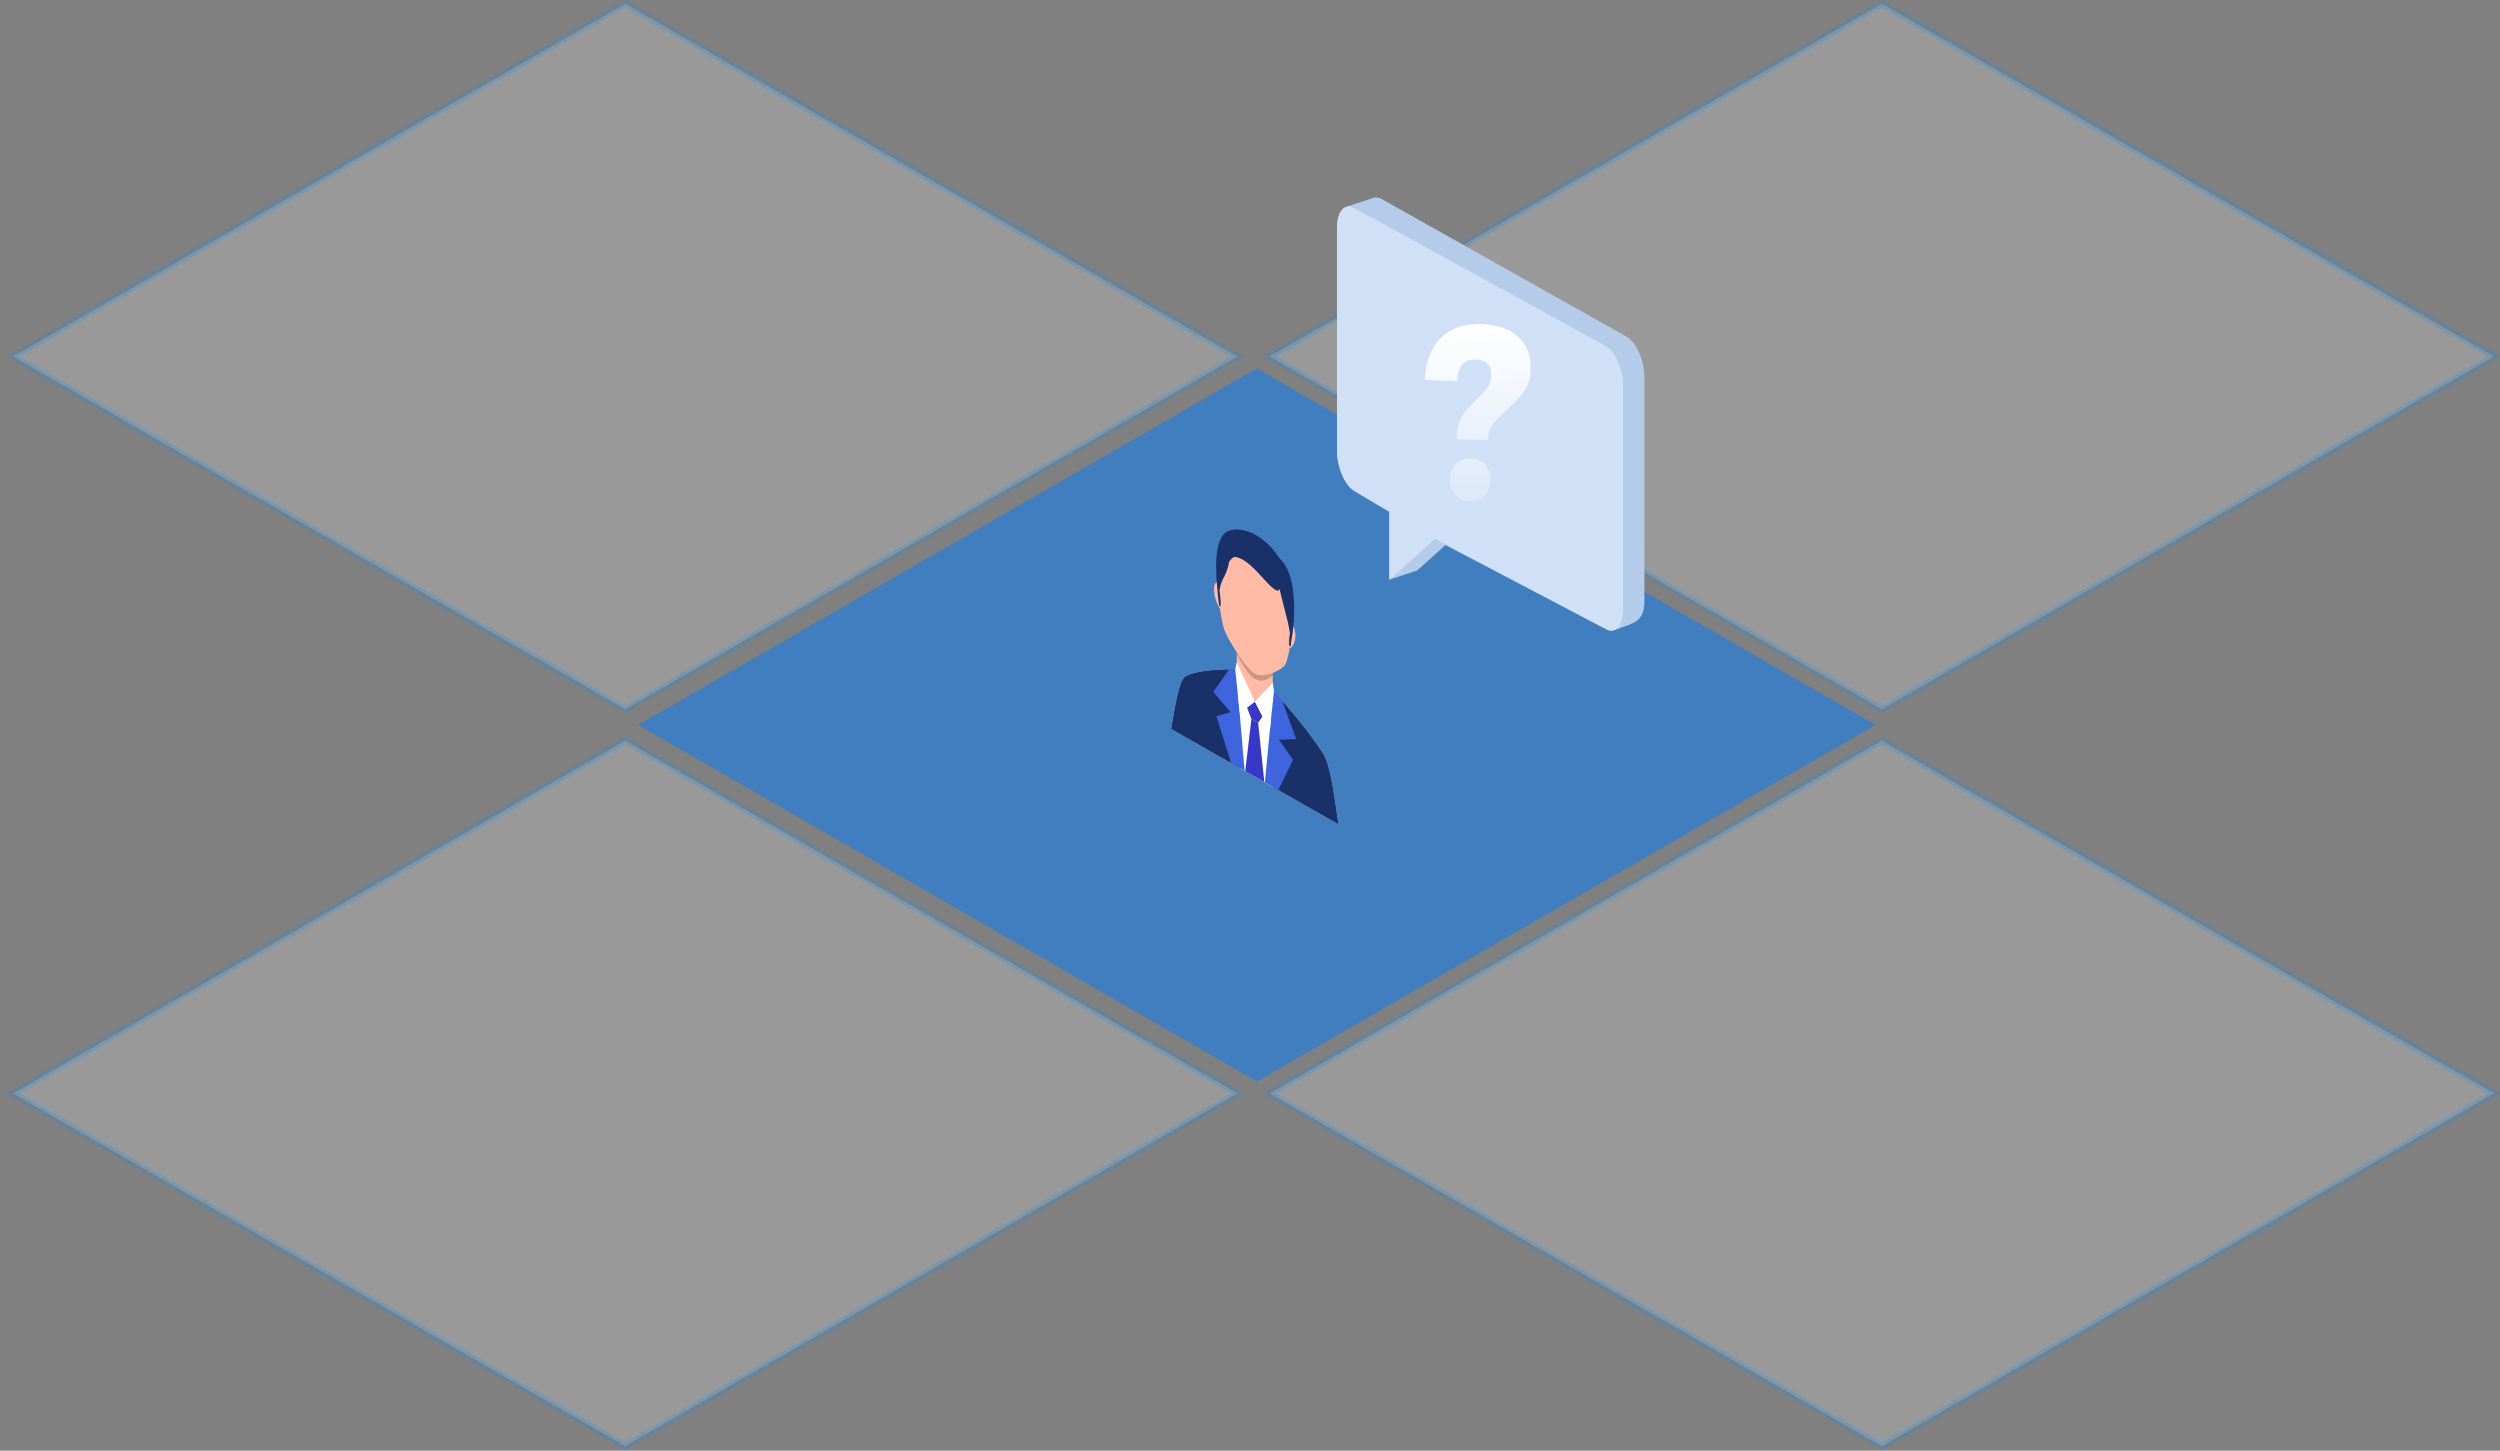
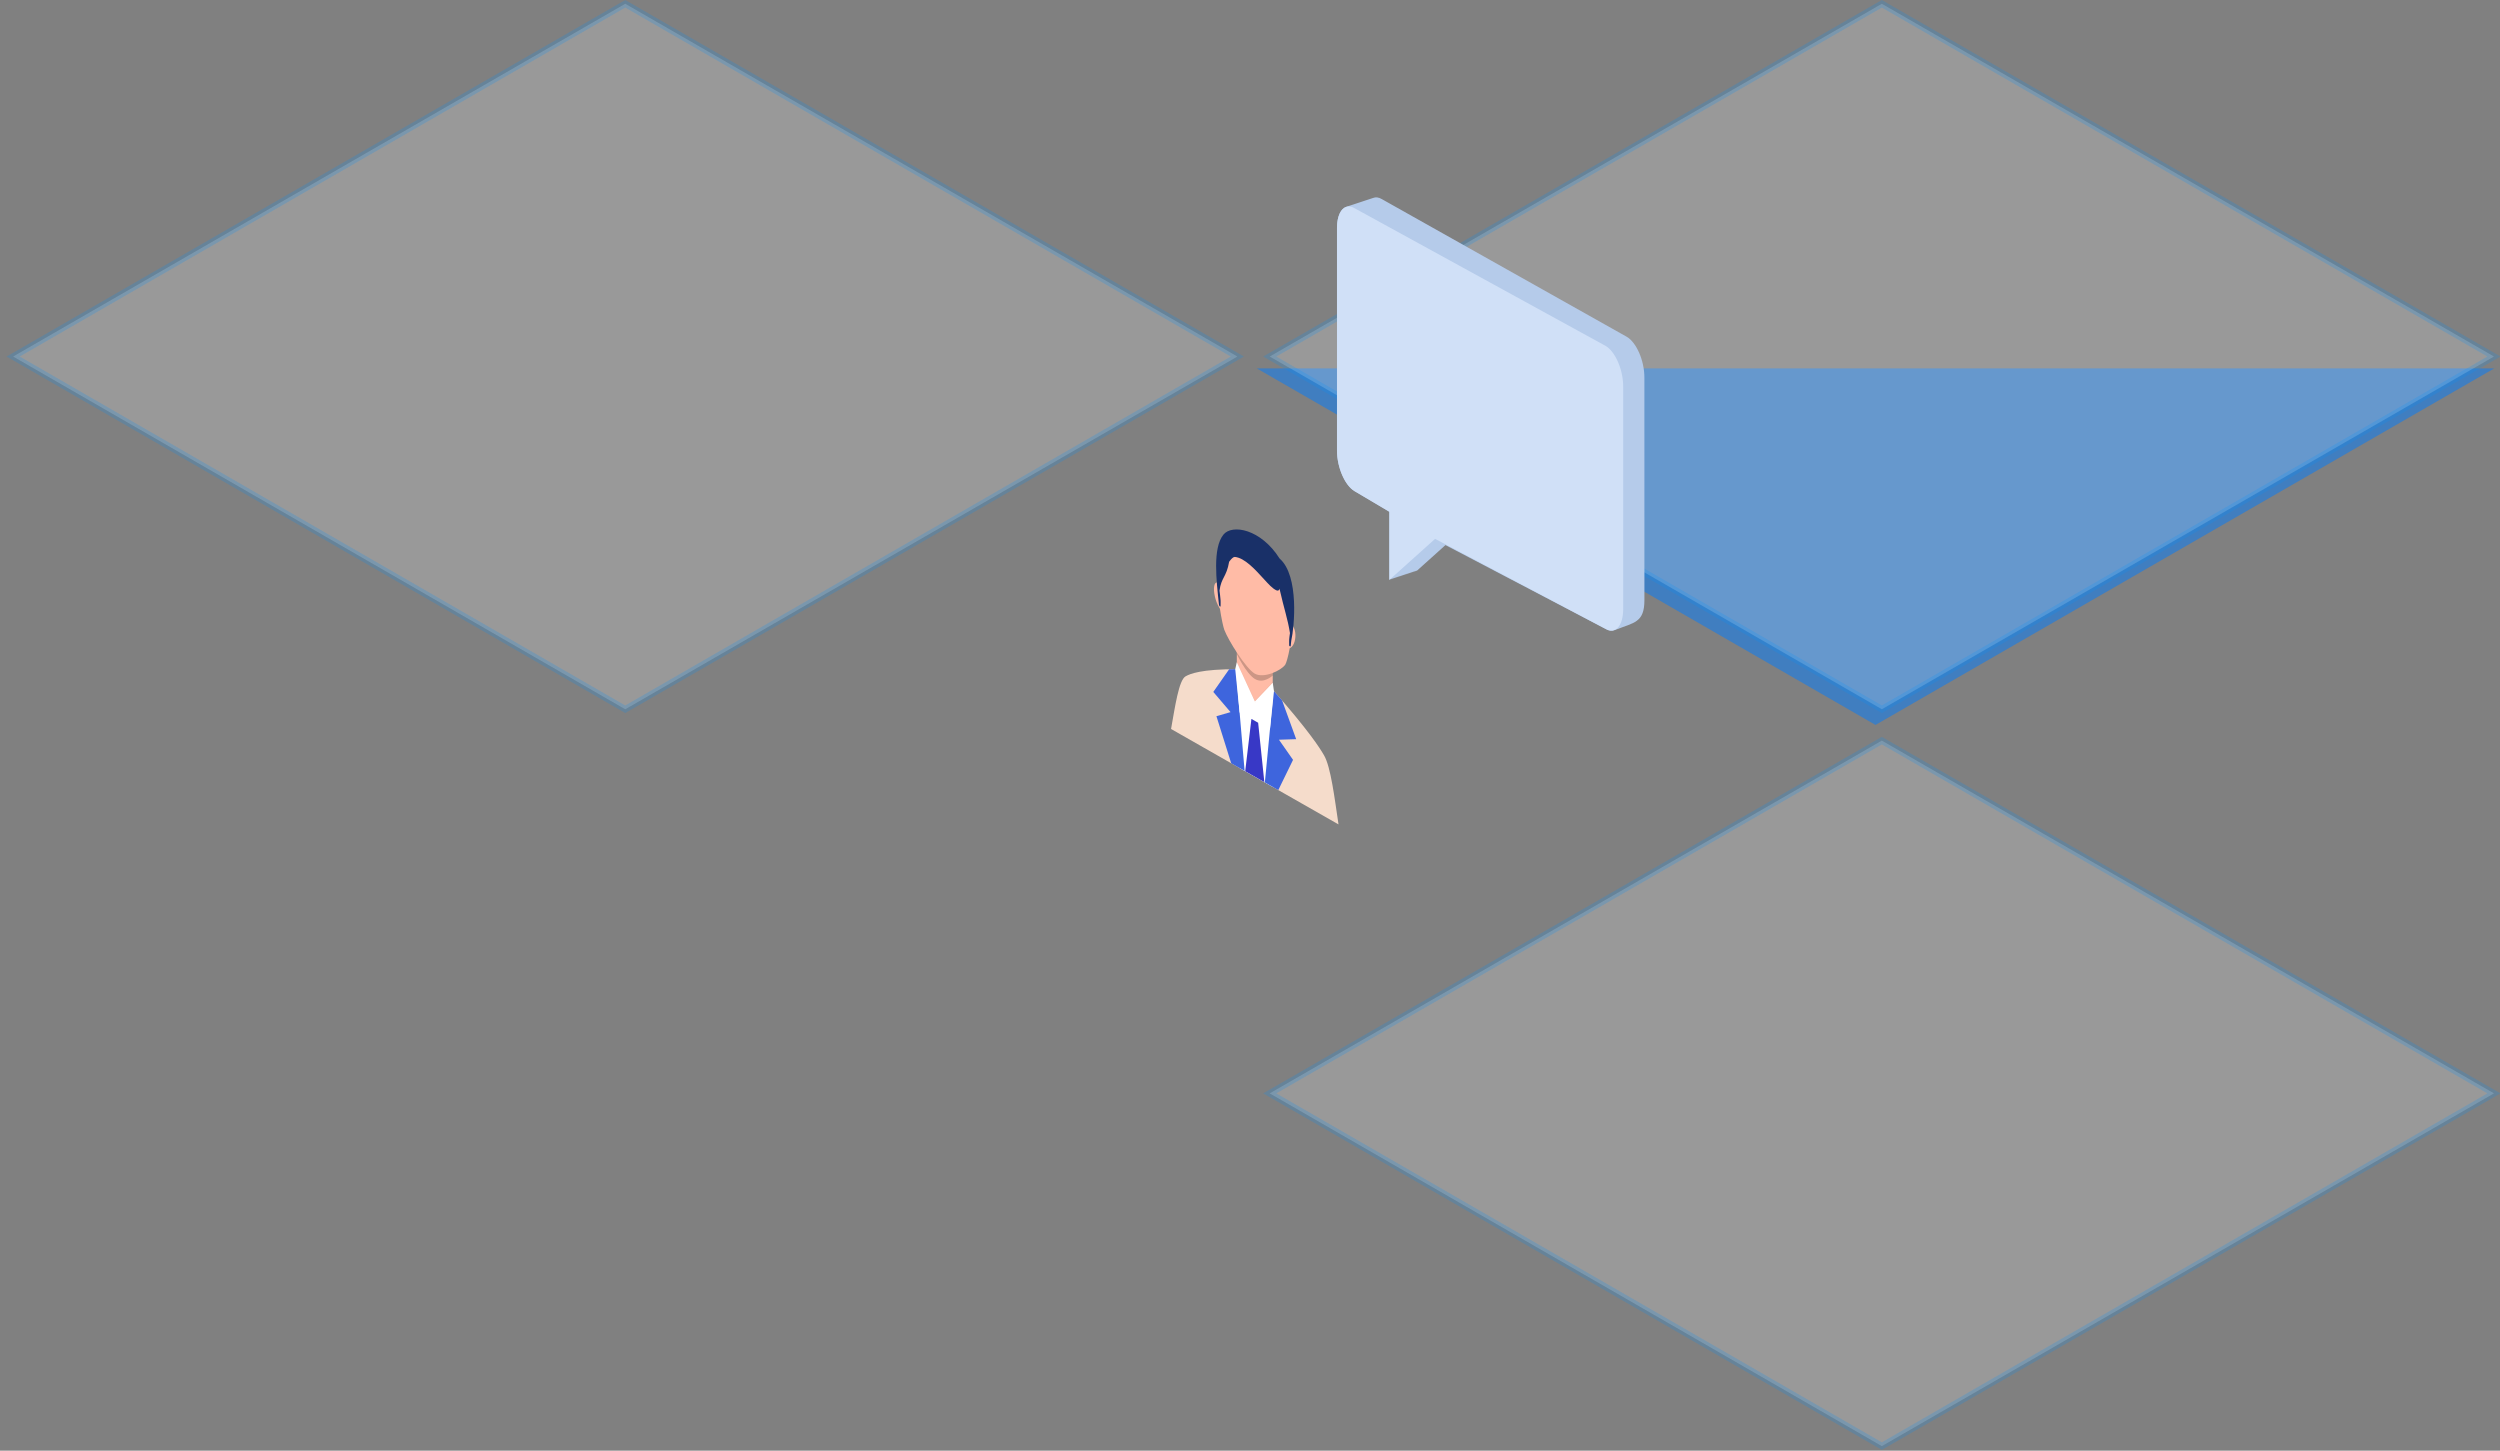
<svg xmlns="http://www.w3.org/2000/svg" version="1.1" id="Layer_1" x="0px" y="0px" width="380px" height="220.5px" viewBox="211 0 380 220.5" enable-background="new 211 0 380 220.5" xml:space="preserve">
  <rect x="211" y="0" width="380" height="220.5" fill="#808080" stroke="none" />
-   <path opacity="0.5" fill="#007DFF" enable-background="new    " d="M402.038,56L308,110.193l94.038,54.191l94.039-54.191L402.038,56  z" />
+   <path opacity="0.5" fill="#007DFF" enable-background="new    " d="M402.038,56l94.038,54.191l94.039-54.191L402.038,56  z" />
  <path opacity="0.2" fill="#FFFFFF" stroke="#0094FF" enable-background="new    " d="M399.076,54.193l-93.039,53.614l-93.036-53.614  l93.036-53.616L399.076,54.193z" />
  <path opacity="0.2" fill="#FFFFFF" stroke="#0094FF" enable-background="new    " d="M590.076,54.193l-93.038,53.614l-93.037-53.614  l93.037-53.616L590.076,54.193z" />
  <path opacity="0.2" fill="#FFFFFF" stroke="#0094FF" enable-background="new    " d="M590.076,166.193l-93.038,53.614  l-93.037-53.614l93.037-53.616L590.076,166.193z" />
-   <path opacity="0.2" fill="#FFFFFF" stroke="#0094FF" enable-background="new    " d="M399.076,166.193l-93.039,53.614  l-93.036-53.614l93.036-53.616L399.076,166.193z" />
  <path fill="#B5CBEA" d="M458.288,51.203l-37.253-20.941c-0.483-0.287-0.936-0.329-1.327-0.172c-0.045,0.013-0.09,0.028-0.134,0.044  c-0.045,0.012-0.09,0.027-0.134,0.044c-0.045,0.012-0.089,0.027-0.134,0.045c-0.045,0.013-0.089,0.027-0.133,0.044  c-0.046,0.013-0.09,0.028-0.134,0.044c-0.046,0.012-0.09,0.027-0.134,0.044c-0.046,0.012-0.09,0.027-0.134,0.045  c-0.046,0.012-0.09,0.027-0.134,0.044c-0.046,0.013-0.09,0.028-0.134,0.044c-0.046,0.013-0.09,0.028-0.134,0.046  c-0.045,0.012-0.09,0.027-0.134,0.044c-0.045,0.012-0.089,0.027-0.134,0.044c-0.045,0.013-0.089,0.028-0.134,0.044  c-0.045,0.013-0.089,0.028-0.133,0.046c-0.046,0.012-0.09,0.027-0.134,0.044c-0.046,0.012-0.09,0.027-0.134,0.044  c-0.046,0.013-0.09,0.027-0.136,0.045c-0.045,0.013-0.089,0.028-0.133,0.044c-0.046,0.012-0.09,0.027-0.134,0.044  c-0.046,0.012-0.09,0.027-0.134,0.044c-0.046,0.012-0.09,0.027-0.134,0.045c-0.046,0.012-0.09,0.028-0.134,0.044  c-0.046,0.013-0.09,0.028-0.134,0.044c-0.046,0.012-0.09,0.027-0.134,0.044c-0.045,0.012-0.09,0.027-0.134,0.045  c-0.045,0.012-0.089,0.027-0.134,0.044c-0.045,0.013-0.089,0.028-0.134,0.044c-0.045,0.012-0.089,0.027-0.133,0.045  c-0.046,0.012-0.09,0.027-0.134,0.044c-0.046,0.012-0.09,0.027-0.134,0.044c-0.868,0.238-1.465,1.43-1.465,3.218v33.857  c0,2.527,1.19,5.281,2.658,6.151l5.297,3.136v10.358l0.134-0.12V88.1l0.133-0.12v0.076l0.134-0.12v0.076l0.134-0.12v0.076  l0.134-0.12v0.076l0.134-0.12v0.076l0.134-0.12v0.076l0.134-0.12v0.076l0.134-0.12v0.076l0.134-0.12v0.076l0.135-0.12v0.076  l0.134-0.12v0.076l0.134-0.12v0.076l0.134-0.12v0.076l0.134-0.12v0.076l0.133-0.12v0.076l0.134-0.12v0.076l0.134-0.12v0.076  l0.134-0.12v0.076l0.134-0.12v0.076l0.134-0.12v0.076l0.134-0.12v0.076l0.134-0.12v0.076l0.134-0.12v0.076l0.133-0.12v0.076  l0.134-0.12v0.076l0.134-0.12v0.076l0.134-0.12v0.076l0.134-0.12v0.076l0.134-0.12v0.076l0.134-0.12v0.076l4.373-3.928l24.36,12.756  c0.483,0.287,0.936,0.329,1.327,0.172c0.046-0.012,0.09-0.027,0.134-0.045c0.046-0.013,0.09-0.028,0.134-0.044  c2.666-1.069,4.286-1.025,4.286-4.465V57.366C460.946,54.827,459.756,52.074,458.288,51.203z" />
  <path fill="#D0E0F7" d="M455.066,52.584l-38.179-20.94c-1.468-0.869-2.659,0.474-2.659,3.001v33.857  c0,2.528,1.191,5.281,2.659,6.152l5.297,3.136v10.358l6.948-6.241l25.934,13.688c1.468,0.869,2.658-0.474,2.658-3.001V58.737  C457.725,56.209,456.534,53.455,455.066,52.584z" />
  <linearGradient id="SVGID_1_" gradientUnits="userSpaceOnUse" x1="-76.332" y1="548.782" x2="-75.332" y2="548.782" gradientTransform="matrix(15 53.5 66.174 -3.091 -34736.781 5829.977)">
    <stop offset="0" style="stop-color:#FFFFFF" />
    <stop offset="1" style="stop-color:#B8D0F2" />
  </linearGradient>
-   <path fill="url(#SVGID_1_)" d="M427.576,57.755c0.111-2.753,0.92-4.878,2.427-6.373c1.506-1.496,3.538-2.203,6.095-2.122  c2.414,0.076,4.295,0.717,5.645,1.923c1.35,1.207,1.991,2.858,1.925,4.955c-0.042,1.339-0.364,2.442-0.966,3.309  s-1.468,1.787-2.599,2.763c-0.984,0.879-1.715,1.653-2.19,2.321c-0.475,0.643-0.727,1.431-0.757,2.366l-4.768-0.15  c0.032-1.011,0.191-1.891,0.479-2.641c0.311-0.749,0.665-1.358,1.062-1.826c0.422-0.493,0.954-1.045,1.595-1.657  c0.715-0.66,1.247-1.238,1.598-1.732c0.352-0.52,0.538-1.134,0.561-1.841c0.049-1.542-0.739-2.338-2.364-2.389  c-1.792-0.057-2.736,1.039-2.831,3.287L427.576,57.755z M434.557,69.662c0.908,0.028,1.64,0.355,2.193,0.979  c0.555,0.625,0.816,1.417,0.786,2.377c-0.03,0.96-0.342,1.747-0.936,2.36c-0.593,0.588-1.343,0.868-2.251,0.84  c-0.885-0.028-1.604-0.354-2.158-0.979c-0.554-0.649-0.815-1.455-0.785-2.415c0.03-0.96,0.33-1.735,0.899-2.324  C432.898,69.913,433.648,69.633,434.557,69.662z" />
  <path fill="#F5DCCB" d="M399.183,101.719c-5.626-0.027-7.313,0.707-7.98,1.087c-1.028,0.587-1.596,4.633-2.203,7.999l12.727,7.252  l12.726,7.252c-0.605-4.055-1.175-8.751-2.202-10.508c-0.666-1.142-2.293-3.719-7.919-10.104L399.183,101.719z" />
-   <path fill="#193068" d="M399.183,101.719c-5.625-0.027-7.313,0.707-7.98,1.087c-1.028,0.587-1.596,4.633-2.203,7.999l12.727,7.252  l12.726,7.252c-0.605-4.055-1.175-8.751-2.202-10.508c-0.666-1.142-2.293-3.719-7.919-10.104L399.183,101.719z" />
  <path fill="#FFBBA6" d="M398.995,95.275v5.382v2.657c1.502,3.146,3.96,4.628,5.462,3.113v-2.656V98.39  C404.457,94.05,398.995,90.936,398.995,95.275z" />
  <path fill="#FFBBA6" d="M396.03,88.534c0.481,0.069,1.093,1.123,1.367,2.351s0.106,2.168-0.375,2.098  c-0.48-0.07-1.093-1.121-1.367-2.351C395.381,89.403,395.549,88.464,396.03,88.534z" />
  <path fill="#FFBBA6" d="M407.397,95.011c-0.482-0.479-1.093-0.124-1.367,0.793c-0.273,0.916-0.105,2.047,0.375,2.525  c0.481,0.479,1.093,0.124,1.367-0.793C408.047,96.62,407.879,95.49,407.397,95.011z" />
  <path fill="#FFFFFF" d="M401.741,106.627c0,0-3.812-1-3.812-0.703s1.45,10.795,1.45,10.795l5.174,2.949l0.593-9.588L401.741,106.627  z" />
  <path fill="#3E65DD" d="M398.995,101.719v1.595l1.187,13.864l-2.04-1.164l-2.245-7.151l2.144-0.62l-2.619-3.07l2.408-3.444  L398.995,101.719z" />
  <path fill="#3E65DD" d="M404.457,104.84v1.585l-1.198,12.506l2.041,1.163l2.243-4.595l-2.141-3.062l2.617-0.085l-2.141-5.887  L404.457,104.84z" />
-   <path fill="#3838C6" d="M400.552,107.58l0.662,1.697c0.342,0.196,0.684,0.39,1.025,0.585l0.661-0.945l-1.16-2.292L400.552,107.58z" />
  <path fill="#3838C6" d="M401.214,109.276l-0.942,7.952l2.909,1.657l-0.941-9.023L401.214,109.276z" />
  <path fill="#FFFFFF" d="M398.994,100.657l-0.238,1.062l0.669,6.616l2.315-1.708L398.994,100.657z" />
  <path opacity="0.2" enable-background="new    " d="M398.995,99.168v0.253c0,0,1.395,2.93,2.726,3.766  c1.33,0.834,2.736-0.508,2.736-0.508v-0.39" />
  <path fill="#FFBBA6" d="M401.73,82.405c-8.403-4.79-5.182,11.883-4.634,13.333c0.605,1.6,3.276,5.883,4.634,6.657  s4.027-0.467,4.634-1.376C406.913,100.195,410.134,87.192,401.73,82.405z" />
  <path fill="#193068" d="M405.501,84.899c-2.838-4.496-7.221-5.277-8.544-3.632c-1.655,2.058-1.069,6.949-0.678,10.598  c0-0.005,0-0.01,0-0.015c0.004,0.037,0.009,0.076,0.018,0.116c0.006,0.03,0.053,0.138,0.062,0.164  c0.015,0.04,0.116,0.063,0.15,0.062c0.013,0,0.019-0.018,0.02-0.035c0.016-0.293,0.001-0.901,0-0.908  c-0.03-0.489-0.11-0.989-0.164-1.479c0.266-2.008,1.052-2.012,1.464-4.383c0.087-0.124,0.181-0.24,0.278-0.349  c0.113-0.124,0.229-0.239,0.365-0.323c0.071-0.015,0.141-0.038,0.207-0.065c1.526,0.149,3.103,1.912,4.544,3.492  c0.551,0.604,1.17,1.299,1.777,1.585c0.26,0.121,0.459,0.015,0.479-0.257c0.69,3.058,1.26,4.617,1.595,6.763  c-0.047,0.314-0.095,0.624-0.118,0.959c0,0.007-0.016,0.598,0,0.909c0,0.018,0.005,0.042,0.019,0.056  c0.033,0.042,0.137,0.135,0.15,0.11c0.01-0.017,0.057-0.067,0.062-0.092c0.026-0.116,0.03-0.223,0.035-0.35  c0.019-0.161,0.04-0.331,0.059-0.505C407.719,95.452,408.523,87.53,405.501,84.899z M401.199,85.277  c-0.047-0.047-0.094-0.091-0.142-0.135c0.07,0.062,0.141,0.125,0.211,0.191C401.246,85.314,401.223,85.296,401.199,85.277z" />
  <path fill="#FFFFFF" d="M404.457,103.77l0.189,1.285l-0.629,5.958l-2.276-4.388L404.457,103.77z" />
  <path opacity="0.05" enable-background="new    " d="M398.995,100.657l2.745,5.97l2.717-2.857v-0.104l-2.717,2.836l-2.745-5.949  V100.657z" />
  <path opacity="0.1" enable-background="new    " d="M401.214,109.276l1.025,0.585l0.004,0.045l-1.035-0.589L401.214,109.276z" />
</svg>